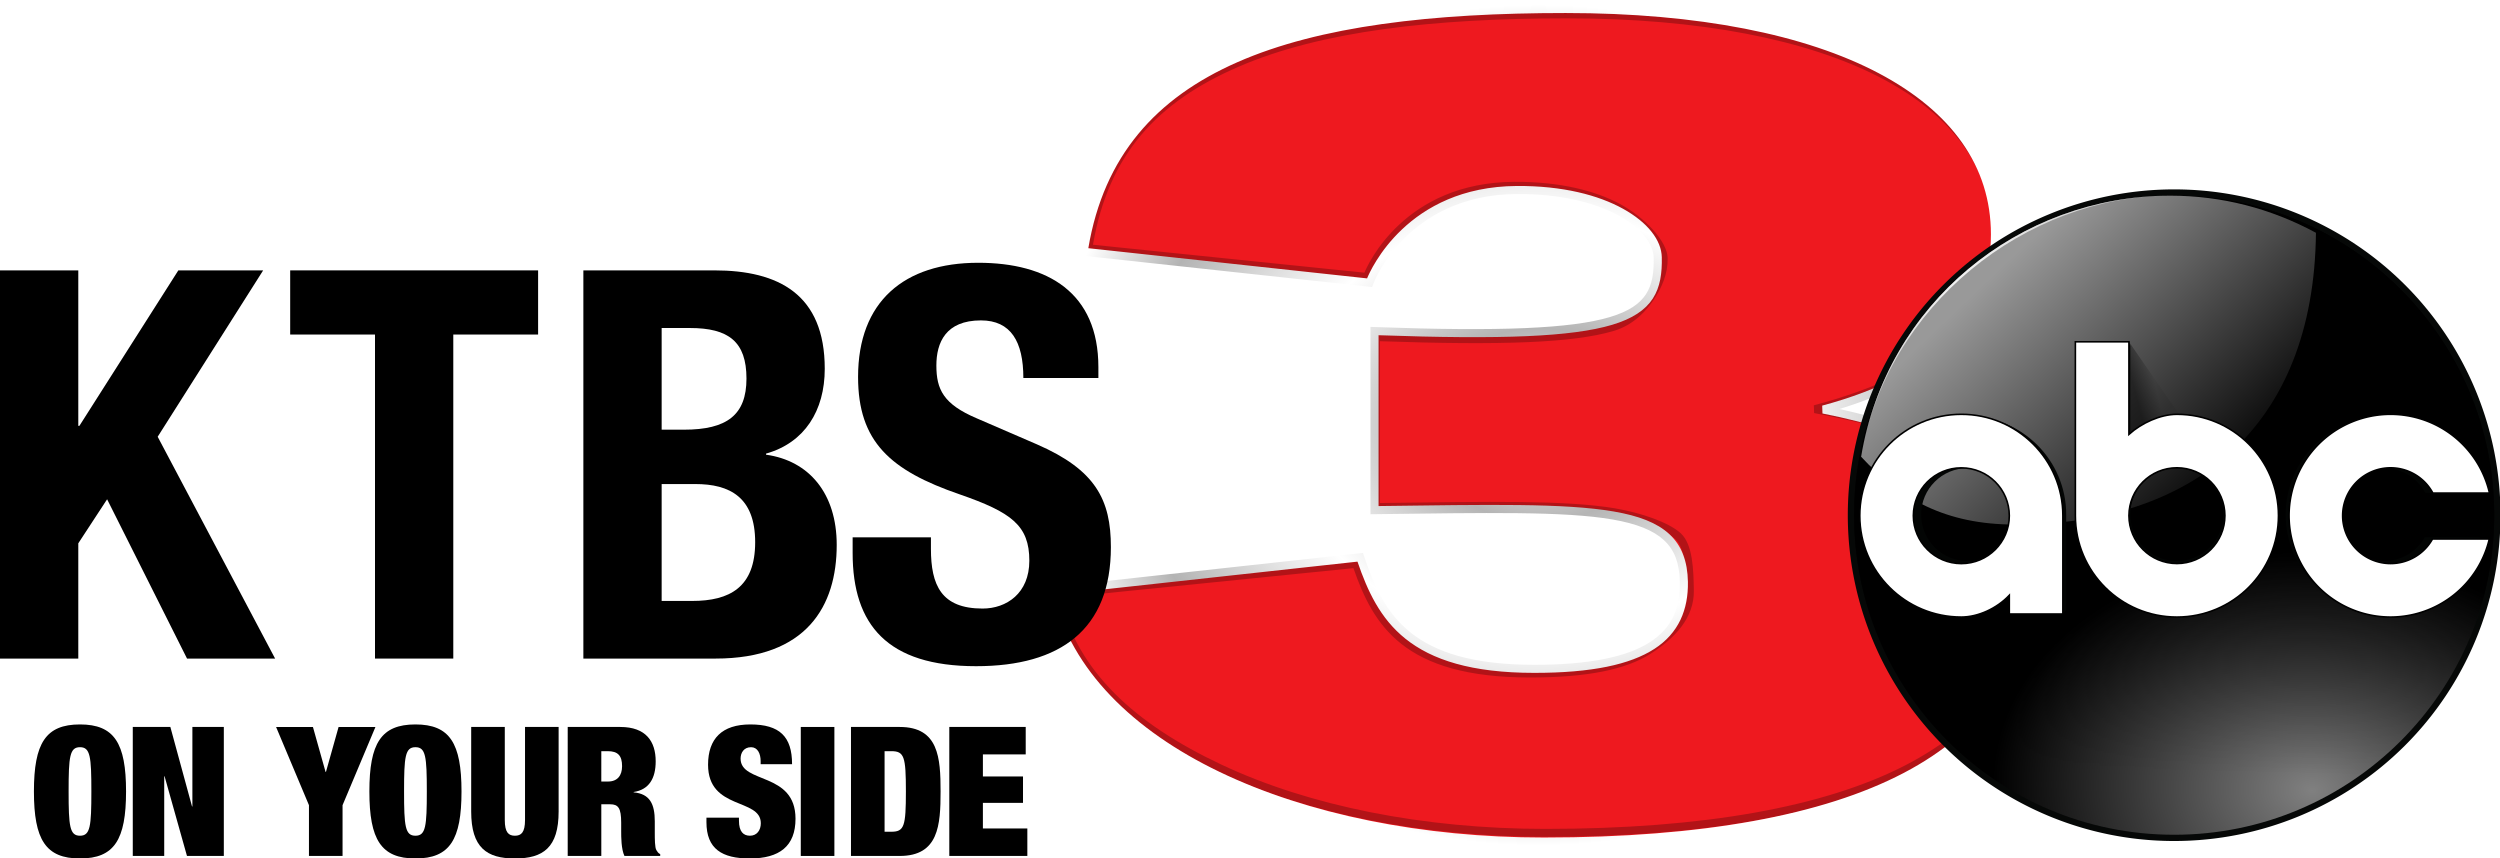
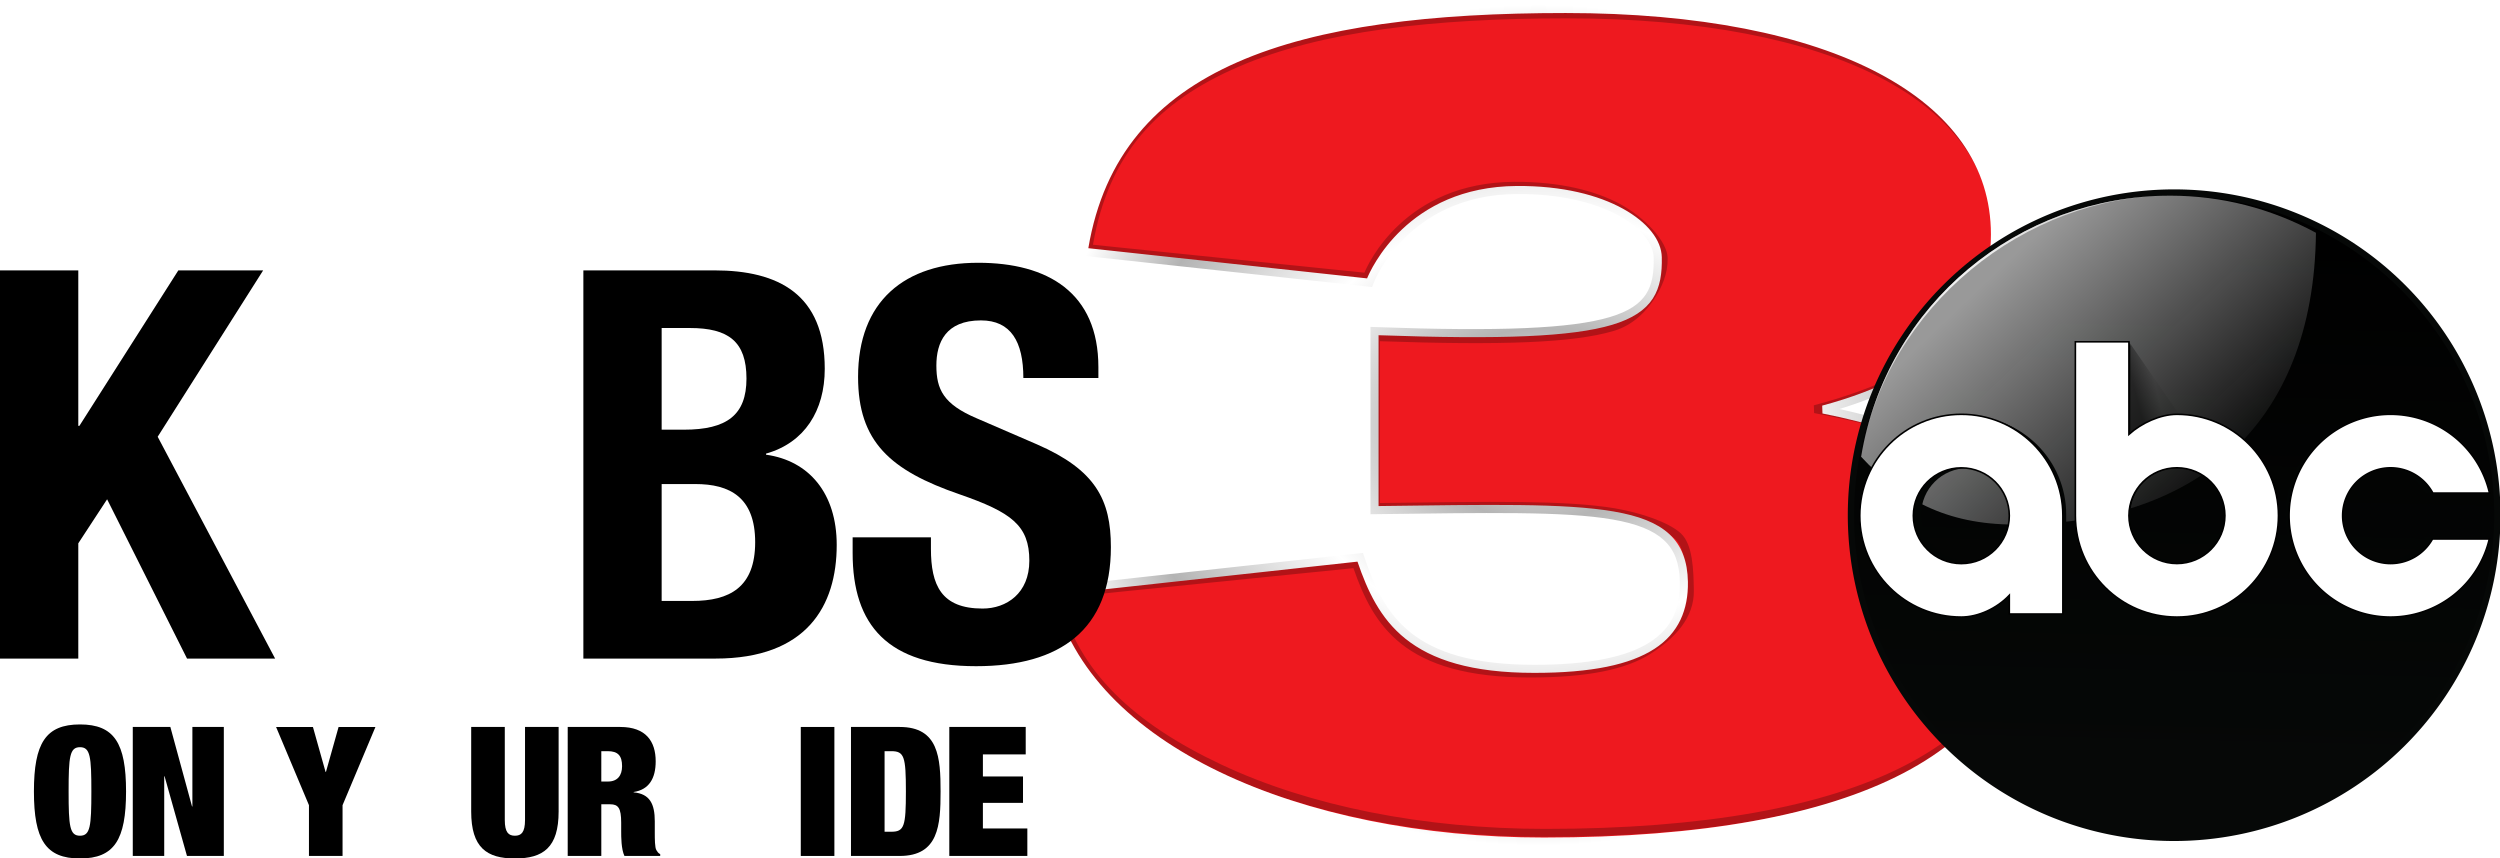
<svg xmlns="http://www.w3.org/2000/svg" xmlns:ns1="http://www.inkscape.org/namespaces/inkscape" xmlns:ns2="http://sodipodi.sourceforge.net/DTD/sodipodi-0.dtd" xmlns:xlink="http://www.w3.org/1999/xlink" viewBox="0 0 340.77 117.018" version="1.1" id="svg204602" ns1:version="1.1.1 (3bf5ae0, 2021-09-20)" ns2:docname="KTBS-TV_(2020).svg">
  <ns2:namedview id="namedview204604" pagecolor="#505050" bordercolor="#eeeeee" borderopacity="1" ns1:pageshadow="0" ns1:pageopacity="0" ns1:pagecheckerboard="0" ns1:document-units="mm" showgrid="false" ns1:zoom="1.6997475" ns1:cx="77.952756" ns1:cy="54.71401" ns1:window-width="1366" ns1:window-height="703" ns1:window-x="0" ns1:window-y="0" ns1:window-maximized="1" ns1:current-layer="svg204602" />
  <defs id="defs204599">
    <linearGradient ns1:collect="always" id="linearGradient228372">
      <stop style="stop-color:white;stop-opacity:1;" offset="0" id="stop228368" />
      <stop style="stop-color:#b5b5b5;stop-opacity:1" offset="0.231" id="stop228566" />
      <stop style="stop-color:white;stop-opacity:1" offset="0.508" id="stop228632" />
      <stop style="stop-color:#b3b3b3;stop-opacity:1" offset="0.82" id="stop228762" />
      <stop style="stop-color:white;stop-opacity:1" offset="1" id="stop228370" />
    </linearGradient>
    <style type="text/css" id="style3156">
   
    .fil0 {fill:#140F10;fill-rule:nonzero}
   
  </style>
    <linearGradient id="linearGradient3042" ns1:collect="always">
      <stop id="stop3044" offset="0" style="stop-color:#999;stop-opacity:1;" />
      <stop id="stop3046" offset="1" style="stop-color:#999;stop-opacity:0;" />
    </linearGradient>
    <linearGradient id="linearGradient3161" ns1:collect="always">
      <stop id="stop3163" offset="0" style="stop-color:black;stop-opacity:1;" />
      <stop id="stop3165" offset="1" style="stop-color:black;stop-opacity:0;" />
    </linearGradient>
    <linearGradient ns1:collect="always" id="linearGradient3678">
      <stop style="stop-color:#808080;stop-opacity:1" offset="0" id="stop3680" />
      <stop style="stop-color:black;stop-opacity:1" offset="1" id="stop3682" />
    </linearGradient>
    <linearGradient id="linearGradient8876" ns1:collect="always">
      <stop id="stop8872" offset="0" style="stop-color:#000000;stop-opacity:0.485" />
      <stop id="stop8874" offset="1" style="stop-color:#000000;stop-opacity:0.051" />
    </linearGradient>
    <linearGradient id="linearGradient8762" ns1:collect="always">
      <stop id="stop8758" offset="0" style="stop-color:#ffffff;stop-opacity:0.883" />
      <stop id="stop8760" offset="1" style="stop-color:#ffffff;stop-opacity:0" />
    </linearGradient>
    <linearGradient gradientUnits="userSpaceOnUse" y2="158.931" x2="102.81" y1="160.205" x1="97.899" id="linearGradient8878" xlink:href="#linearGradient8876" ns1:collect="always" />
    <filter height="1.113" y="-0.056" width="1.134" x="-0.067" id="filter8920" style="color-interpolation-filters:sRGB" ns1:collect="always">
      <feGaussianBlur id="feGaussianBlur8922" stdDeviation="0.637" ns1:collect="always" />
    </filter>
    <radialGradient r="208.012" fy="431.106" fx="210.413" cy="431.106" cx="210.413" gradientTransform="matrix(0.597,-0.236,0.153,0.388,113.236,5.932)" gradientUnits="userSpaceOnUse" id="radialGradient9012" xlink:href="#linearGradient8762" ns1:collect="always" />
    <linearGradient ns1:collect="always" xlink:href="#linearGradient3161" id="linearGradient222329" x1="384.237" y1="108.57" x2="380.511" y2="267.637" gradientUnits="userSpaceOnUse" />
    <radialGradient ns1:collect="always" xlink:href="#linearGradient3678" id="radialGradient222778" cx="409.942" cy="272.609" fx="409.942" fy="272.609" r="92.836" gradientTransform="matrix(-0.038,0.743,-0.997,-0.051,697.403,-18.151)" gradientUnits="userSpaceOnUse" />
    <linearGradient ns1:collect="always" xlink:href="#linearGradient3042" id="linearGradient223167" x1="316.863" y1="123.527" x2="381.947" y2="191.707" gradientUnits="userSpaceOnUse" />
    <radialGradient ns1:collect="always" xlink:href="#linearGradient228372" id="radialGradient228374" cx="211.822" cy="59.121" fx="211.822" fy="59.121" r="67.467" gradientTransform="matrix(1,0,0,0.849,-2.129,7.762)" gradientUnits="userSpaceOnUse" />
    <filter ns1:collect="always" style="color-interpolation-filters:sRGB" id="filter237632" x="-0.011" y="-0.013" width="1.021" height="1.025">
      <feGaussianBlur ns1:collect="always" stdDeviation="0.591" id="feGaussianBlur237634" />
    </filter>
  </defs>
  <path id="path215503" style="font-weight:900;font-size:40px;line-height:1.25;font-family:Akzidenz-Grotesk;-inkscape-font-specification:'Akzidenz-Grotesk Heavy';letter-spacing:-4.18px;word-spacing:0px;white-space:pre;fill:#ee191f;fill-opacity:1;stroke:none;stroke-width:4.601" d="m 213.418,1.224 c -36.383,0 -61.677,6.986 -65.72,33.09 l 38.964,4.219 c 0,0 4.671,-12.536 20.086,-12.634 12.38,-0.079 19.13,5.122 19.216,9.171 0.18,8.473 -4.32,11.316 -38.606,10.058 v 24.408 c 30.685,-0.39 41.981,-0.927 42.166,9.768 0.127,7.338 -4.854,11.862 -20.386,11.862 -17.021,0 -20.99,-7.017 -23.736,-15.207 l -42.508,4.655 c 4.713,21.446 34.353,34.098 67.545,34.098 43.192,0 66.171,-12.097 66.171,-34.54 0,-16.554 -15.319,-21.807 -28.085,-24.354 15.958,-4.298 23.404,-12.415 23.404,-23.876 0,-18.941 -22.127,-30.72 -58.511,-30.72 z" ns2:nodetypes="sccssccssccsscss" />
  <path id="path237420" style="color:black;-inkscape-font-specification:'Akzidenz-Grotesk Heavy';opacity:0.5;mix-blend-mode:normal;solid-color:black;fill:black;fill-opacity:1;stroke:none;stroke-width:0.262;-inkscape-stroke:none;filter:url(#filter237632)" d="m 213.605,1.418 c -18.23,0 -33.713,1.709 -45.217,6.688 -11.504,4.979 -18.554,12.656 -20.602,25.648 l -0.088,0.561 38.963,4.014 0.15,-0.395 c 0,0 4.457,-11.972 19.576,-12.066 6.113,-0.038 11.416,1.175 14.559,2.885 3.143,1.71 5.229,4.762 5.266,6.457 0.044,2.034 -0.202,3.647 -1.047,4.928 -0.845,1.281 -2.32,3.14 -4.939,3.91 -5.239,1.541 -15.536,1.985 -32.666,1.367 l -0.012,24.24 c 15.348,-0.192 25.849,-0.409 32.426,0.707 3.288,0.558 6.924,1.801 8.369,3.115 1.445,1.315 1.395,4.498 1.439,7.031 0.061,3.482 -2.402,5.8 -5.424,7.719 -3.022,1.919 -8.056,3.039 -15.77,3.039 -8.437,0 -13.539,-1.702 -16.879,-4.336 -3.34,-2.634 -4.977,-6.249 -6.34,-10.244 l -0.141,-0.412 -42.141,4.283 0.133,0.588 c 2.404,10.752 10.458,18.224 22.706,24.014 12.247,5.791 28.03,8.908 44.699,8.908 21.651,0 38.272,-2.968 49.547,-8.766 11.275,-5.797 16.629,-14.514 16.629,-25.73 0,-8.304 -3.407,-13.871 -8.941,-17.582 -4.946,-3.316 -12.821,-4.897 -18.658,-6.158 7.003,-2.095 13.997,-5.246 17.602,-8.92 3.951,-4.028 5.205,-8.902 5.205,-14.652 0,-9.521 -5.039,-17.376 -15.24,-22.66 C 246.568,4.313 231.859,1.418 213.605,1.418 Z m 0,1.082 c 18.135,0 32.689,2.895 42.65,8.055 9.961,5.16 15.32,12.504 15.32,21.604 0,5.516 -1.802,10.165 -5.564,14 -3.763,3.835 -10.851,6.994 -18.768,9.09 l 0.035,1.055 c 6.354,1.246 14.645,3.015 19.963,6.58 5.318,3.565 9.016,8.718 9.016,16.688 0,10.847 -5.579,19.107 -16.596,24.771 -11.017,5.664 -27.487,8.643 -49.035,8.643 -16.529,0 -32.168,-3.102 -44.221,-8.801 C 154.584,98.594 146.945,91.553 144.45,81.498 l 40.032,-4.056 c 1.36,3.902 3.075,7.601 6.539,10.332 3.587,2.828 8.98,4.574 17.568,4.574 7.821,0 13.046,-1.104 16.367,-3.213 3.321,-2.109 5.993,-4.916 5.928,-8.646 -0.048,-2.724 -0.109,-6.275 -1.793,-7.807 -1.684,-1.532 -5.534,-2.81 -8.93,-3.387 -6.702,-1.138 -17.054,-0.919 -32.07,-0.729 V 46.51 c 16.768,0.587 26.371,0.217 31.842,-1.393 2.77,-0.815 4.529,-2.812 5.549,-4.359 1.02,-1.547 1.878,-3.442 1.832,-5.572 -0.049,-2.286 -3.091,-5.525 -6.441,-7.348 -3.35,-1.822 -8.223,-3.092 -14.492,-3.053 -14.944,0.094 -19.933,11.258 -20.402,12.383 l -37,-3.807 c 2.119,-12.339 8.769,-19.468 19.854,-24.266 11.254,-4.871 26.614,-6.596 44.773,-6.596 z" ns2:nodetypes="ssccccsssssccssssssscccssssscssssssssccsssssccssssssccsssssccss" />
  <path style="color:black;-inkscape-font-specification:'Akzidenz-Grotesk Heavy';solid-color:black;fill:url(#radialGradient228374);fill-opacity:1;stroke:none;stroke-width:0.265;-inkscape-stroke:none" d="m 213.418,0.674 c -18.227,0 -33.708,1.738 -45.21,6.803 -11.501,5.064 -19.008,13.537 -21.055,26.753 l -0.088,0.569 39.962,4.327 0.149,-0.401 c 0,0 4.457,-12.179 19.573,-12.276 6.112,-0.039 10.806,1.23 13.948,2.969 3.142,1.739 4.678,3.94 4.714,5.664 0.044,2.069 -0.202,3.708 -1.046,5.012 -0.845,1.303 -2.32,2.344 -4.939,3.127 -5.238,1.568 -14.923,1.986 -32.05,1.357 l -0.571,-0.021 v 25.537 l 0.558,-0.007 c 15.345,-0.195 25.844,-0.417 32.42,0.719 3.288,0.568 5.569,1.472 7.014,2.81 1.445,1.337 2.13,3.122 2.175,5.699 0.061,3.542 -1.048,6.259 -4.069,8.211 -3.021,1.952 -8.054,3.091 -15.766,3.091 -8.435,0 -13.537,-1.732 -16.877,-4.411 -3.34,-2.679 -4.974,-6.356 -6.337,-10.421 l -0.141,-0.42 -43.558,4.77 0.132,0.599 c 2.403,10.937 11.146,19.578 23.391,25.469 12.245,5.89 28.025,9.061 44.691,9.061 21.647,0 38.265,-3.019 49.538,-8.916 11.273,-5.897 17.183,-14.765 17.183,-26.174 0,-8.447 -3.962,-14.11 -9.496,-17.884 -4.945,-3.373 -11.112,-5.256 -16.948,-6.54 7.001,-2.131 12.287,-5.062 15.891,-8.799 3.951,-4.097 5.872,-9.156 5.872,-15.006 0,-9.685 -5.706,-17.574 -15.905,-22.95 -10.2,-5.376 -24.904,-8.32 -43.156,-8.32 z m 0,1.101 c 18.132,0 32.683,2.945 42.642,8.194 9.96,5.249 15.318,12.72 15.318,21.976 0,5.611 -1.802,10.34 -5.564,14.242 -3.762,3.901 -9.518,6.971 -17.433,9.102 l 0.036,1.072 c 6.353,1.267 13.31,3.212 18.627,6.839 5.317,3.627 9.015,8.868 9.015,16.975 0,11.034 -5.579,19.436 -16.593,25.198 -11.015,5.762 -27.482,8.791 -49.027,8.791 -16.526,0 -32.162,-3.155 -44.213,-8.952 -11.82,-5.686 -20.145,-13.889 -22.639,-24.117 l 41.449,-4.539 c 1.36,3.97 3.074,7.732 6.537,10.51 3.587,2.877 8.979,4.653 17.566,4.653 7.819,0 13.043,-1.123 16.364,-3.268 3.32,-2.145 4.638,-5.359 4.572,-9.154 -0.048,-2.771 -0.844,-4.93 -2.528,-6.488 -1.684,-1.558 -4.179,-2.5 -7.574,-3.086 -6.701,-1.157 -17.05,-0.936 -32.064,-0.742 V 45.693 c 16.765,0.597 26.365,0.22 31.835,-1.417 2.769,-0.829 4.528,-2.01 5.548,-3.583 1.02,-1.574 1.269,-3.467 1.223,-5.634 -0.049,-2.325 -1.933,-4.749 -5.282,-6.603 -3.349,-1.854 -8.221,-3.146 -14.489,-3.106 -14.941,0.095 -19.93,11.452 -20.4,12.596 L 148.347,33.831 C 150.465,21.279 157.569,13.364 168.652,8.484 179.904,3.529 195.262,1.775 213.418,1.775 Z" id="path226616" />
  <path d="m 0,36.855 v 52.914 h 10.672 v -15.711 l 3.928,-6.003 10.894,21.714 h 12.006 l -16.007,-30.236 14.377,-22.677 H 24.308 l -13.488,21.195 h -0.148 v -21.195 z" style="font-weight:bold;font-stretch:condensed;font-size:40px;line-height:1.25;font-family:'Helvetica Neue';-inkscape-font-specification:'Helvetica Neue Bold Condensed';letter-spacing:1.39px;word-spacing:0px;white-space:pre;fill:black;stroke:none;stroke-width:1.853" id="path215336" />
-   <path d="m 39.555,36.855 v 8.745 h 11.561 v 44.169 H 61.787 v -44.169 h 11.561 v -8.745 z" style="font-weight:bold;font-stretch:condensed;font-size:40px;line-height:1.25;font-family:'Helvetica Neue';-inkscape-font-specification:'Helvetica Neue Bold Condensed';letter-spacing:1.39px;word-spacing:0px;white-space:pre;fill:black;stroke:none;stroke-width:1.853" id="path215338" />
  <path d="m 79.517,89.769 h 18.008 c 12.45,0 16.526,-7.189 16.526,-15.489 0,-7.04 -3.78,-11.487 -9.634,-12.302 v -0.148 c 5.262,-1.482 8.004,-5.855 8.004,-11.561 0,-10.153 -6.299,-13.414 -15.044,-13.414 H 79.517 Z m 10.672,-45.058 h 3.854 c 5.262,0 7.707,1.853 7.707,6.892 0,4.965 -2.668,6.966 -8.523,6.966 h -3.038 z m 0,21.269 h 4.595 c 4.669,0 8.152,1.779 8.152,7.93 0,6.151 -3.483,8.004 -8.597,8.004 h -4.15 z" style="font-weight:bold;font-stretch:condensed;font-size:40px;line-height:1.25;font-family:'Helvetica Neue';-inkscape-font-specification:'Helvetica Neue Bold Condensed';letter-spacing:1.39px;word-spacing:0px;white-space:pre;fill:black;stroke:none;stroke-width:1.853" id="path215340" />
  <path d="m 116.221,73.243 v 2.149 c 0,9.782 4.743,15.415 16.823,15.415 11.561,0 18.379,-5.039 18.379,-16.23 0,-6.447 -2.075,-10.523 -10.079,-14.007 l -8.226,-3.557 c -4.521,-1.927 -5.484,-3.928 -5.484,-7.189 0,-3.113 1.26,-6.151 6.077,-6.151 4.076,0 5.78,2.89 5.78,7.856 h 10.227 v -1.482 c 0,-10.153 -6.892,-14.229 -16.378,-14.229 -10.079,0 -16.378,5.262 -16.378,15.563 0,8.819 4.372,12.747 13.858,16.007 7.04,2.446 9.486,4.224 9.486,9.041 0,4.447 -3.113,6.522 -6.373,6.522 -5.632,0 -7.04,-3.187 -7.04,-8.152 v -1.556 z" style="font-weight:bold;font-stretch:condensed;font-size:40px;line-height:1.25;font-family:'Helvetica Neue';-inkscape-font-specification:'Helvetica Neue Bold Condensed';letter-spacing:1.39px;word-spacing:0px;white-space:pre;fill:black;stroke:none;stroke-width:1.853" id="path215342" />
  <path d="m 4.624,107.882 c 0,6.575 1.601,9.136 6.279,9.136 4.679,0 6.279,-2.561 6.279,-9.136 0,-6.575 -1.601,-9.136 -6.279,-9.136 -4.679,0 -6.279,2.561 -6.279,9.136 z m 4.728,0 c 0,-4.753 0.148,-6.033 1.551,-6.033 1.404,0 1.551,1.28 1.551,6.033 0,4.753 -0.148,6.033 -1.551,6.033 -1.404,0 -1.551,-1.28 -1.551,-6.033 z" style="font-weight:900;font-stretch:condensed;font-size:40px;line-height:1.25;font-family:'Helvetica Neue';-inkscape-font-specification:'Helvetica Neue Heavy Condensed';letter-spacing:-1.191px;word-spacing:3.868px;white-space:pre;fill:black;stroke:none;stroke-width:0.616" id="path215315" />
  <path d="m 18.099,116.673 h 4.285 v -10.859 h 0.049 l 3.053,10.859 h 5.023 V 99.091 h -4.285 v 10.835 h -0.049 L 23.221,99.091 h -5.122 z" style="font-weight:900;font-stretch:condensed;font-size:40px;line-height:1.25;font-family:'Helvetica Neue';-inkscape-font-specification:'Helvetica Neue Heavy Condensed';letter-spacing:-1.191px;word-spacing:3.868px;white-space:pre;fill:black;stroke:none;stroke-width:0.616" id="path215317" />
  <path d="m 42.113,116.673 h 4.58 v -6.92 l 4.482,-10.662 h -5.023 l -1.724,6.132 h -0.049 l -1.724,-6.132 h -5.023 l 4.482,10.662 z" style="font-weight:900;font-stretch:condensed;font-size:40px;line-height:1.25;font-family:'Helvetica Neue';-inkscape-font-specification:'Helvetica Neue Heavy Condensed';letter-spacing:-1.191px;word-spacing:3.868px;white-space:pre;fill:black;stroke:none;stroke-width:0.616" id="path215319" />
-   <path d="m 50.349,107.882 c 0,6.575 1.601,9.136 6.279,9.136 4.679,0 6.279,-2.561 6.279,-9.136 0,-6.575 -1.601,-9.136 -6.279,-9.136 -4.679,0 -6.279,2.561 -6.279,9.136 z m 4.728,0 c 0,-4.753 0.148,-6.033 1.551,-6.033 1.404,0 1.551,1.28 1.551,6.033 0,4.753 -0.148,6.033 -1.551,6.033 -1.404,0 -1.551,-1.28 -1.551,-6.033 z" style="font-weight:900;font-stretch:condensed;font-size:40px;line-height:1.25;font-family:'Helvetica Neue';-inkscape-font-specification:'Helvetica Neue Heavy Condensed';letter-spacing:-1.191px;word-spacing:3.868px;white-space:pre;fill:black;stroke:none;stroke-width:0.616" id="path215321" />
  <path d="m 64.227,99.091 v 11.524 c 0,4.925 2.118,6.402 5.959,6.402 3.841,0 5.959,-1.477 5.959,-6.402 V 99.091 h -4.58 v 12.682 c 0,1.699 -0.517,2.142 -1.379,2.142 -0.862,0 -1.379,-0.443 -1.379,-2.142 V 99.091 Z" style="font-weight:900;font-stretch:condensed;font-size:40px;line-height:1.25;font-family:'Helvetica Neue';-inkscape-font-specification:'Helvetica Neue Heavy Condensed';letter-spacing:-1.191px;word-spacing:3.868px;white-space:pre;fill:black;stroke:none;stroke-width:0.616" id="path215323" />
  <path d="m 77.383,116.673 h 4.58 v -7.043 h 1.207 c 1.108,0 1.502,0.517 1.502,2.512 v 1.182 c 0,0.739 0,2.413 0.443,3.349 h 4.876 v -0.246 c -0.295,-0.148 -0.394,-0.345 -0.517,-0.542 -0.222,-0.345 -0.222,-1.527 -0.222,-2.438 v -1.502 c 0,-2.339 -0.665,-3.743 -2.881,-3.94 v -0.049 c 2.093,-0.32 3.004,-1.847 3.004,-4.186 0,-2.709 -1.33,-4.679 -4.826,-4.679 h -7.166 z m 4.58,-14.282 h 0.886 c 1.379,0 1.945,0.616 1.945,2.044 0,1.256 -0.616,2.093 -1.921,2.093 h -0.911 z" style="font-weight:900;font-stretch:condensed;font-size:40px;line-height:1.25;font-family:'Helvetica Neue';-inkscape-font-specification:'Helvetica Neue Heavy Condensed';letter-spacing:-1.191px;word-spacing:3.868px;white-space:pre;fill:black;stroke:none;stroke-width:0.616" id="path215325" />
-   <path d="m 107.965,104.164 c 0,-3.768 -1.699,-5.417 -5.688,-5.417 -3.866,0 -5.762,1.945 -5.762,5.491 0,6.23 7.19,4.506 7.19,7.978 0,0.96 -0.542,1.699 -1.477,1.699 -0.886,0 -1.502,-0.542 -1.502,-2.044 v -0.419 h -4.432 v 0.616 c 0,3.644 2.118,4.95 5.91,4.95 4.038,0 6.23,-1.674 6.23,-5.417 0,-6.427 -7.486,-4.728 -7.486,-8.2 0,-0.788 0.443,-1.551 1.428,-1.551 0.886,0 1.305,0.862 1.305,1.896 v 0.419 z" style="font-weight:900;font-stretch:condensed;font-size:40px;line-height:1.25;font-family:'Helvetica Neue';-inkscape-font-specification:'Helvetica Neue Heavy Condensed';letter-spacing:-1.191px;word-spacing:3.868px;white-space:pre;fill:black;stroke:none;stroke-width:0.616" id="path215327" />
  <path d="m 109.153,116.673 h 4.58 V 99.091 h -4.58 z" style="font-weight:900;font-stretch:condensed;font-size:40px;line-height:1.25;font-family:'Helvetica Neue';-inkscape-font-specification:'Helvetica Neue Heavy Condensed';letter-spacing:-1.191px;word-spacing:3.868px;white-space:pre;fill:black;stroke:none;stroke-width:0.616" id="path215329" />
  <path d="m 120.575,102.391 h 0.911 c 1.773,0 1.995,0.739 1.995,5.491 0,4.753 -0.222,5.491 -1.995,5.491 h -0.911 z m -4.58,14.282 h 6.649 c 5.294,0 5.565,-4.186 5.565,-8.791 0,-4.605 -0.271,-8.791 -5.565,-8.791 h -6.649 z" style="font-weight:900;font-stretch:condensed;font-size:40px;line-height:1.25;font-family:'Helvetica Neue';-inkscape-font-specification:'Helvetica Neue Heavy Condensed';letter-spacing:-1.191px;word-spacing:3.868px;white-space:pre;fill:black;stroke:none;stroke-width:0.616" id="path215331" />
  <path d="m 129.397,116.673 h 10.638 v -3.743 h -6.058 v -3.497 h 5.467 V 105.838 h -5.467 v -3.004 h 5.836 v -3.743 h -10.416 z" style="font-weight:900;font-stretch:condensed;font-size:40px;line-height:1.25;font-family:'Helvetica Neue';-inkscape-font-specification:'Helvetica Neue Heavy Condensed';letter-spacing:-1.191px;word-spacing:3.868px;white-space:pre;fill:black;stroke:none;stroke-width:0.616" id="path215333" />
  <g id="g223668" style="stroke:none" transform="matrix(0.47,0,0,0.47,122.458,-20.335)">
    <path ns1:connector-curvature="0" id="path8683" d="M 464.64,192.681 A 94.648,94.491 0 0 1 369.992,287.172 94.648,94.491 0 0 1 275.344,192.681 94.648,94.491 0 0 1 369.992,98.19 94.648,94.491 0 0 1 464.64,192.681 Z" style="opacity:1;fill:#060807;fill-opacity:1;stroke:none;stroke-width:2.235;stroke-linecap:square;stroke-linejoin:miter;stroke-miterlimit:4;stroke-dasharray:none;stroke-opacity:0.49" />
-     <ellipse style="opacity:1;fill:url(#radialGradient222778);fill-opacity:1;stroke:none;stroke-width:2.235;stroke-linecap:square;stroke-linejoin:miter;stroke-miterlimit:4;stroke-dasharray:none;stroke-opacity:0.49" id="ellipse222662" cx="369.992" cy="192.679" rx="92.836" ry="92.682" />
    <ellipse style="opacity:1;fill:url(#linearGradient222329);fill-opacity:1;stroke:none;stroke-width:2.235;stroke-linecap:square;stroke-linejoin:miter;stroke-miterlimit:4;stroke-dasharray:none;stroke-opacity:0.49" id="circle8836" cx="369.992" cy="192.679" rx="92.836" ry="92.682" />
    <path style="opacity:1;fill:url(#linearGradient223167);fill-opacity:1;stroke:none;stroke-width:2.235;stroke-linecap:square;stroke-linejoin:miter;stroke-miterlimit:4;stroke-dasharray:none;stroke-opacity:0.49" d="m 368.86,100.012 c -43.95,0.032 -82.275,31.398 -89.655,75.714 11.405,12.327 24.581,19.673 44.646,19.673 51.027,0 86.692,-27.569 87.266,-84.62 -13.138,-7.103 -27.385,-10.75 -42.258,-10.769 z" id="circle8736" ns1:connector-curvature="0" ns2:nodetypes="ccccc" />
    <path ns1:connector-curvature="0" style="opacity:1;fill:url(#radialGradient9012);fill-opacity:1;stroke:none;stroke-width:2.235;stroke-linecap:square;stroke-linejoin:miter;stroke-miterlimit:4;stroke-dasharray:none;stroke-opacity:0.49" d="m 368.86,100.014 c -43.95,0.03 -82.275,31.396 -89.655,75.712 7.269,-43.656 47.742,-75.684 89.655,-75.712 z" id="path8779" />
    <path style="opacity:1;fill:#030504;fill-opacity:1;stroke:none;stroke-width:0.588;stroke-linecap:square;stroke-linejoin:miter;stroke-miterlimit:4;stroke-dasharray:none;stroke-opacity:1" d="m 342.203,143.594 v 48.914 c -2.6e-4,15.751 12.792,28.52 28.572,28.519 15.78,-7e-5 28.571,-12.769 28.571,-28.519 -6e-5,-15.75 -12.792,-28.519 -28.571,-28.519 -4.712,0.004 -10.008,2.487 -13.5,5.645 v -26.039 l -0.396,-1.196 z m 28.572,35.439 c 7.456,3e-5 13.5,6.033 13.5,13.475 -2e-5,7.442 -6.044,13.475 -13.5,13.475 -7.456,-2e-5 -13.5,-6.033 -13.5,-13.475 3e-5,-7.442 6.044,-13.475 13.5,-13.475 z" id="path8815" ns1:connector-curvature="0" ns2:nodetypes="cccccccccccccc" />
    <path ns1:connector-curvature="0" style="opacity:1;fill:#030504;fill-opacity:1;stroke:none;stroke-width:0.588;stroke-linecap:square;stroke-linejoin:miter;stroke-miterlimit:4;stroke-dasharray:none;stroke-opacity:1" d="m 430.904,163.988 c -15.779,6e-5 -28.571,12.768 -28.571,28.519 -2.6e-4,15.751 12.791,28.519 28.571,28.519 13.234,-0.016 24.726,-9.101 27.771,-21.957 h -0.12 -15.866 c -2.383,4.266 -6.892,6.911 -11.785,6.913 -7.456,-2e-5 -13.5,-6.033 -13.5,-13.475 2e-5,-7.442 6.044,-13.475 13.5,-13.475 4.975,0.005 9.544,2.74 11.891,7.119 l 2.231,0.119 13.703,-0.119 c -2.968,-12.957 -14.509,-22.15 -27.825,-22.163 z" id="path8817" ns2:nodetypes="ccccccccccccc" />
    <path ns2:nodetypes="cccccccccsssss" ns1:connector-curvature="0" id="path8819" d="m 338.685,220.174 v -27.666 c 2.6e-4,-15.751 -12.792,-28.52 -28.572,-28.519 -15.78,4e-5 -28.571,12.769 -28.571,28.519 8e-5,15.75 12.792,28.519 28.571,28.519 4.712,-0.004 9.931,-2.37 13.5,-6.11 v 5.257 l 14.104,1.17 z m -28.572,-14.191 c -7.456,0 -13.5,-6.033 -13.5,-13.475 0,-7.442 6.044,-13.475 13.5,-13.475 7.456,0 13.5,6.033 13.5,13.475 0,7.442 -6.044,13.475 -13.5,13.475 z" style="opacity:1;fill:#030504;fill-opacity:1;stroke:none;stroke-width:0.588;stroke-linecap:square;stroke-linejoin:miter;stroke-miterlimit:4;stroke-dasharray:none;stroke-opacity:1" />
    <path transform="matrix(1.198,0,0,1.196,241.231,-35.548)" style="fill:url(#linearGradient8878);fill-opacity:1;stroke:none;stroke-width:0.265px;stroke-linecap:butt;stroke-linejoin:miter;stroke-opacity:1;filter:url(#filter8920)" d="m 96.5,148.732 18.405,26.654 -22.868,0.472 z" id="path8870" ns1:connector-curvature="0" ns2:nodetypes="cccc" />
    <path style="opacity:1;fill:white;fill-opacity:1;stroke:black;stroke-width:0.469;stroke-linecap:square;stroke-linejoin:miter;stroke-miterlimit:4;stroke-dasharray:none;stroke-opacity:1" d="m 341.344,142.399 v 50.423 c -1.9e-4,16.239 13.184,29.401 29.449,29.401 16.264,0 29.449,-13.162 29.449,-29.401 0,-16.239 -13.184,-29.399 -29.449,-29.399 -4.857,0.004 -10.315,2.564 -13.915,5.812 v -26.843 z m 29.449,36.533 c 7.684,0 13.915,6.211 13.915,13.884 0,7.673 -6.229,13.884 -13.915,13.884 -7.684,0 -13.915,-6.211 -13.915,-13.884 0,-7.673 6.229,-13.884 13.915,-13.884 z" id="circle8685" ns1:connector-curvature="0" ns2:nodetypes="ccccccccccccc" />
    <path ns1:connector-curvature="0" style="opacity:1;fill:white;fill-opacity:1;stroke:black;stroke-width:0.469;stroke-linecap:square;stroke-linejoin:miter;stroke-miterlimit:4;stroke-dasharray:none;stroke-opacity:1" d="m 432.77,163.422 a 29.449,29.4 0 0 0 -29.449,29.399 29.449,29.4 0 0 0 29.449,29.401 29.449,29.4 0 0 0 28.624,-22.636 h -16.477 a 13.914,13.891 0 0 1 -12.147,7.122 13.914,13.891 0 0 1 -13.915,-13.884 13.914,13.891 0 0 1 13.915,-13.884 13.914,13.891 0 0 1 12.256,7.331 h 16.424 A 29.449,29.4 0 0 0 432.769,163.424 Z" id="circle8693" />
    <path ns2:nodetypes="ccccccccsssss" ns1:connector-curvature="0" id="path8730" d="m 337.718,221.344 v -28.52 c 3.9e-4,-16.239 -13.184,-29.401 -29.449,-29.401 -16.264,0 -29.449,13.162 -29.449,29.401 0,16.239 13.184,29.399 29.449,29.399 4.857,-0.004 10.235,-2.45 13.915,-6.306 v 5.413 z m -29.449,-14.625 c -7.684,0 -13.915,-6.23 -13.915,-13.884 0,-7.673 6.231,-13.884 13.915,-13.884 7.684,0 13.915,6.211 13.915,13.884 0,7.673 -6.229,13.884 -13.915,13.884 z" style="opacity:1;fill:white;fill-opacity:1;stroke:black;stroke-width:0.469;stroke-linecap:square;stroke-linejoin:miter;stroke-miterlimit:4;stroke-dasharray:none;stroke-opacity:1" />
  </g>
</svg>